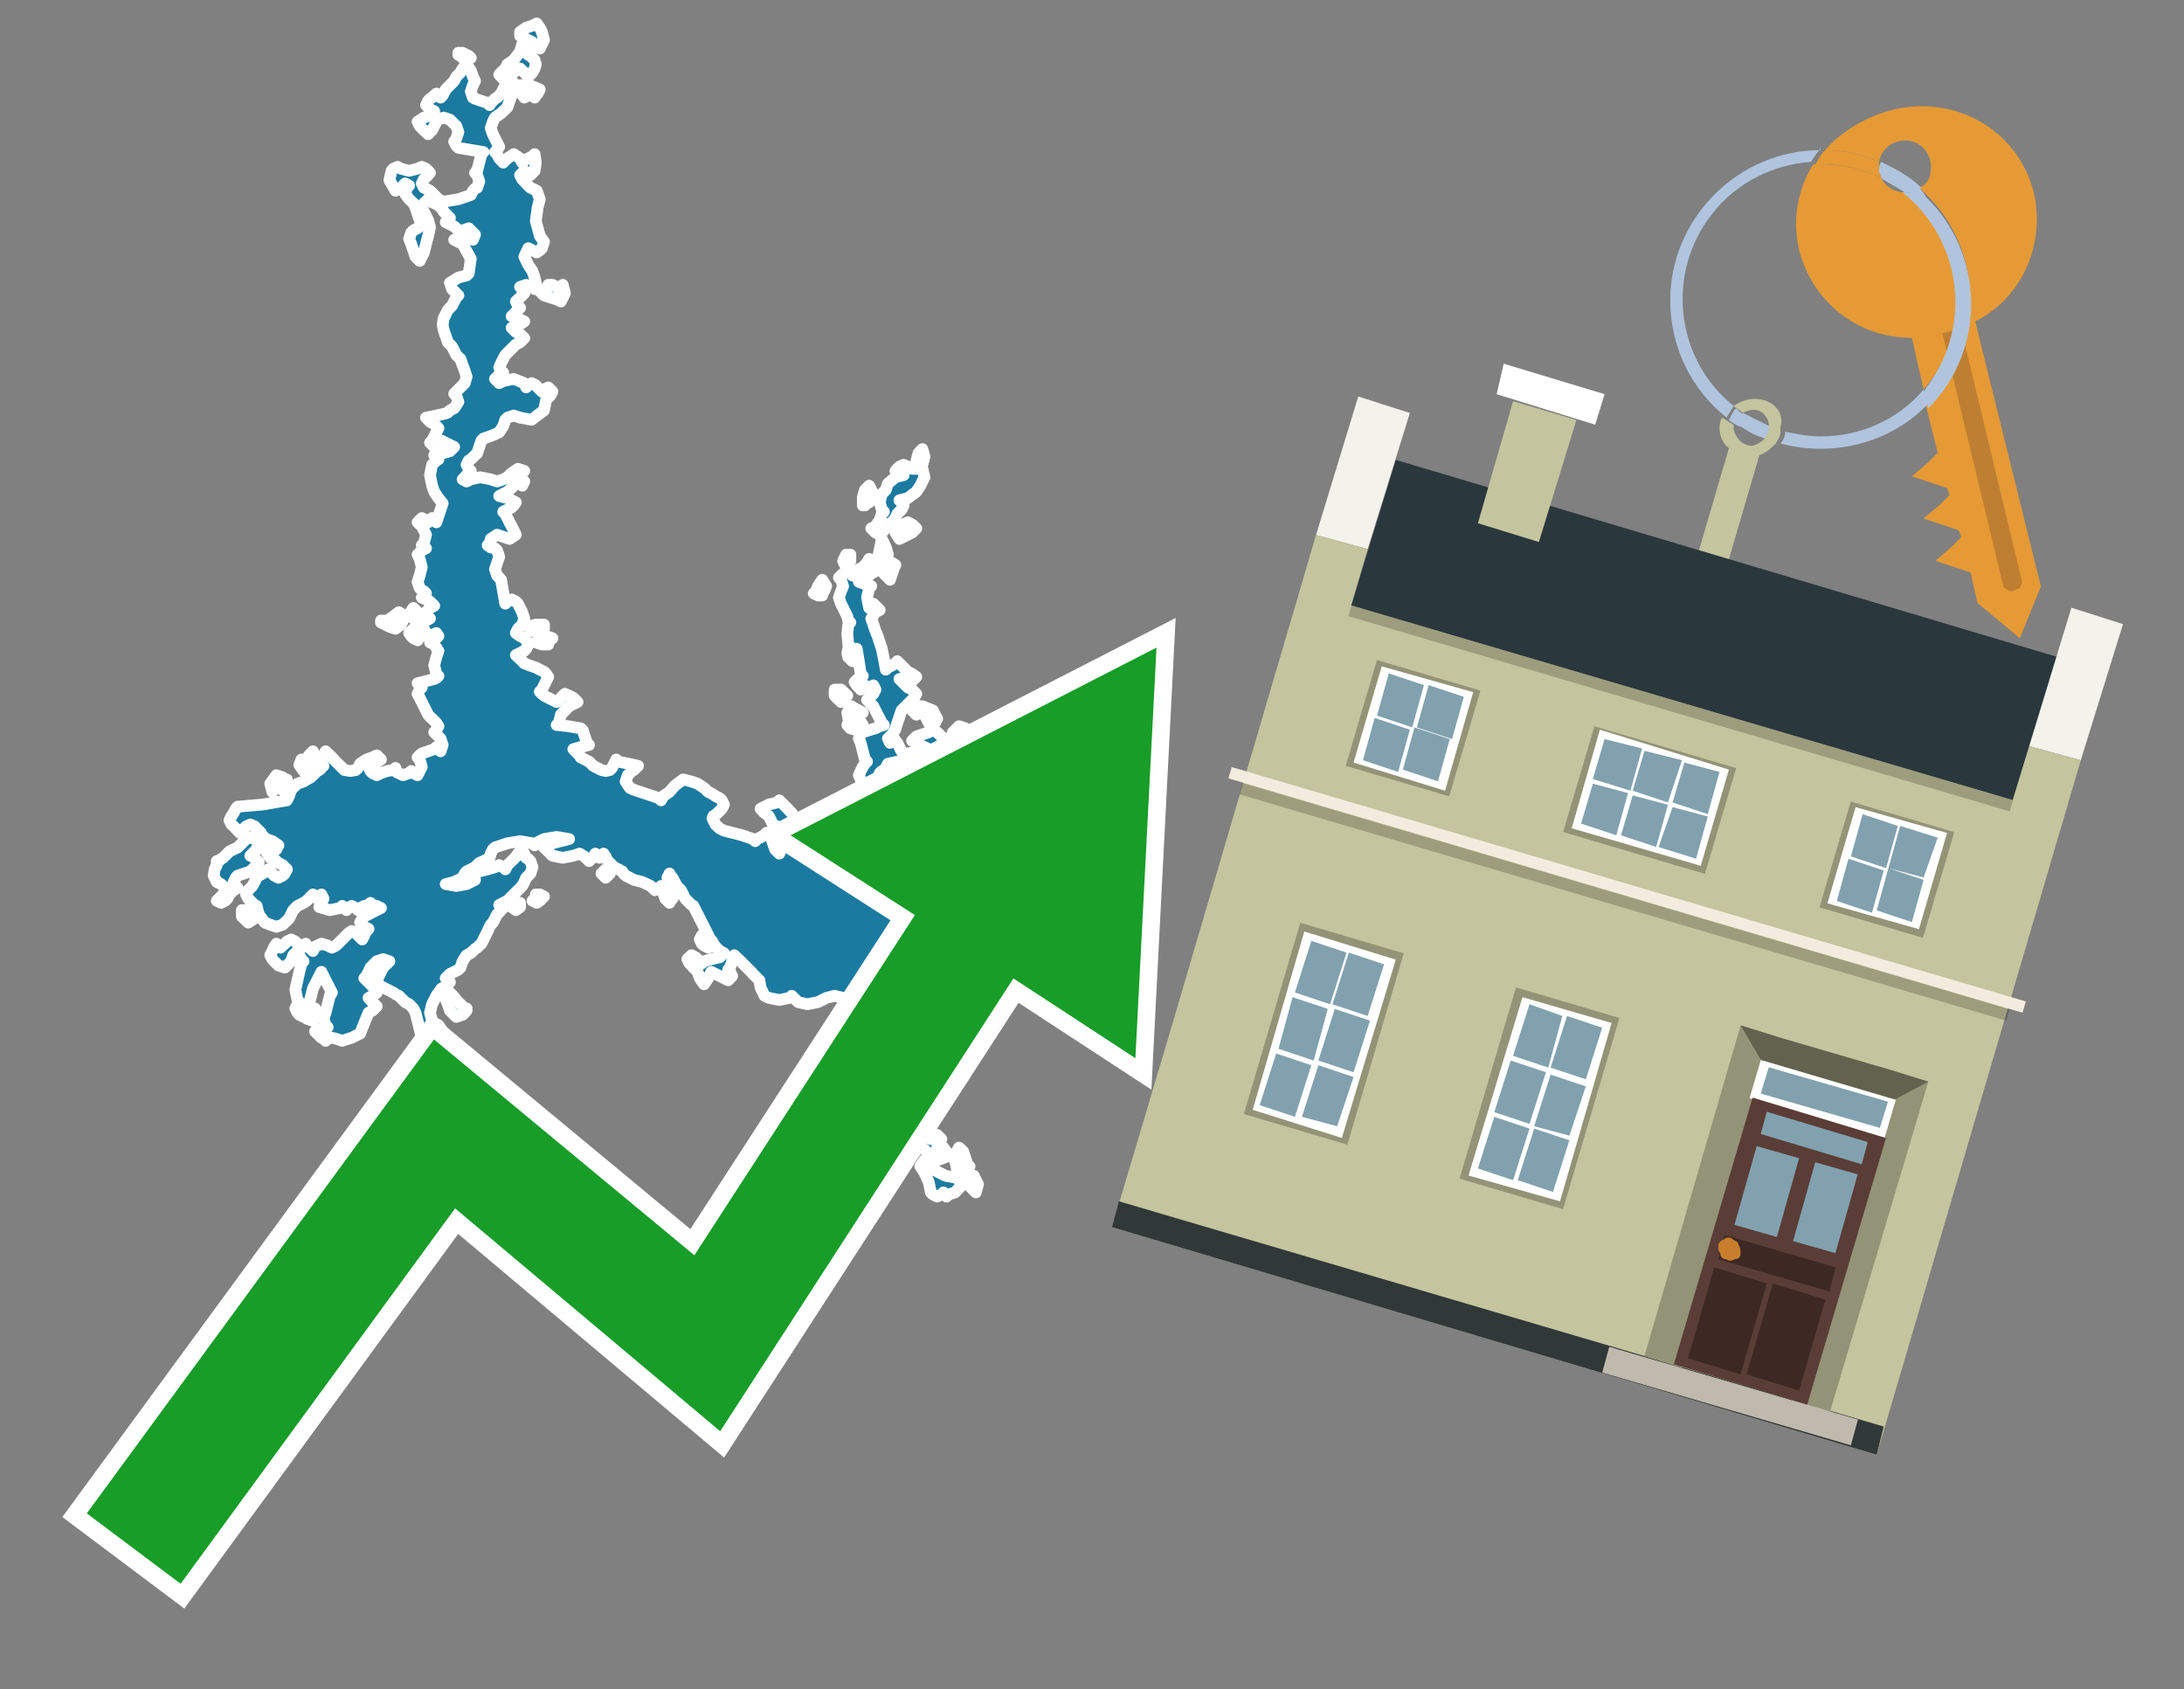
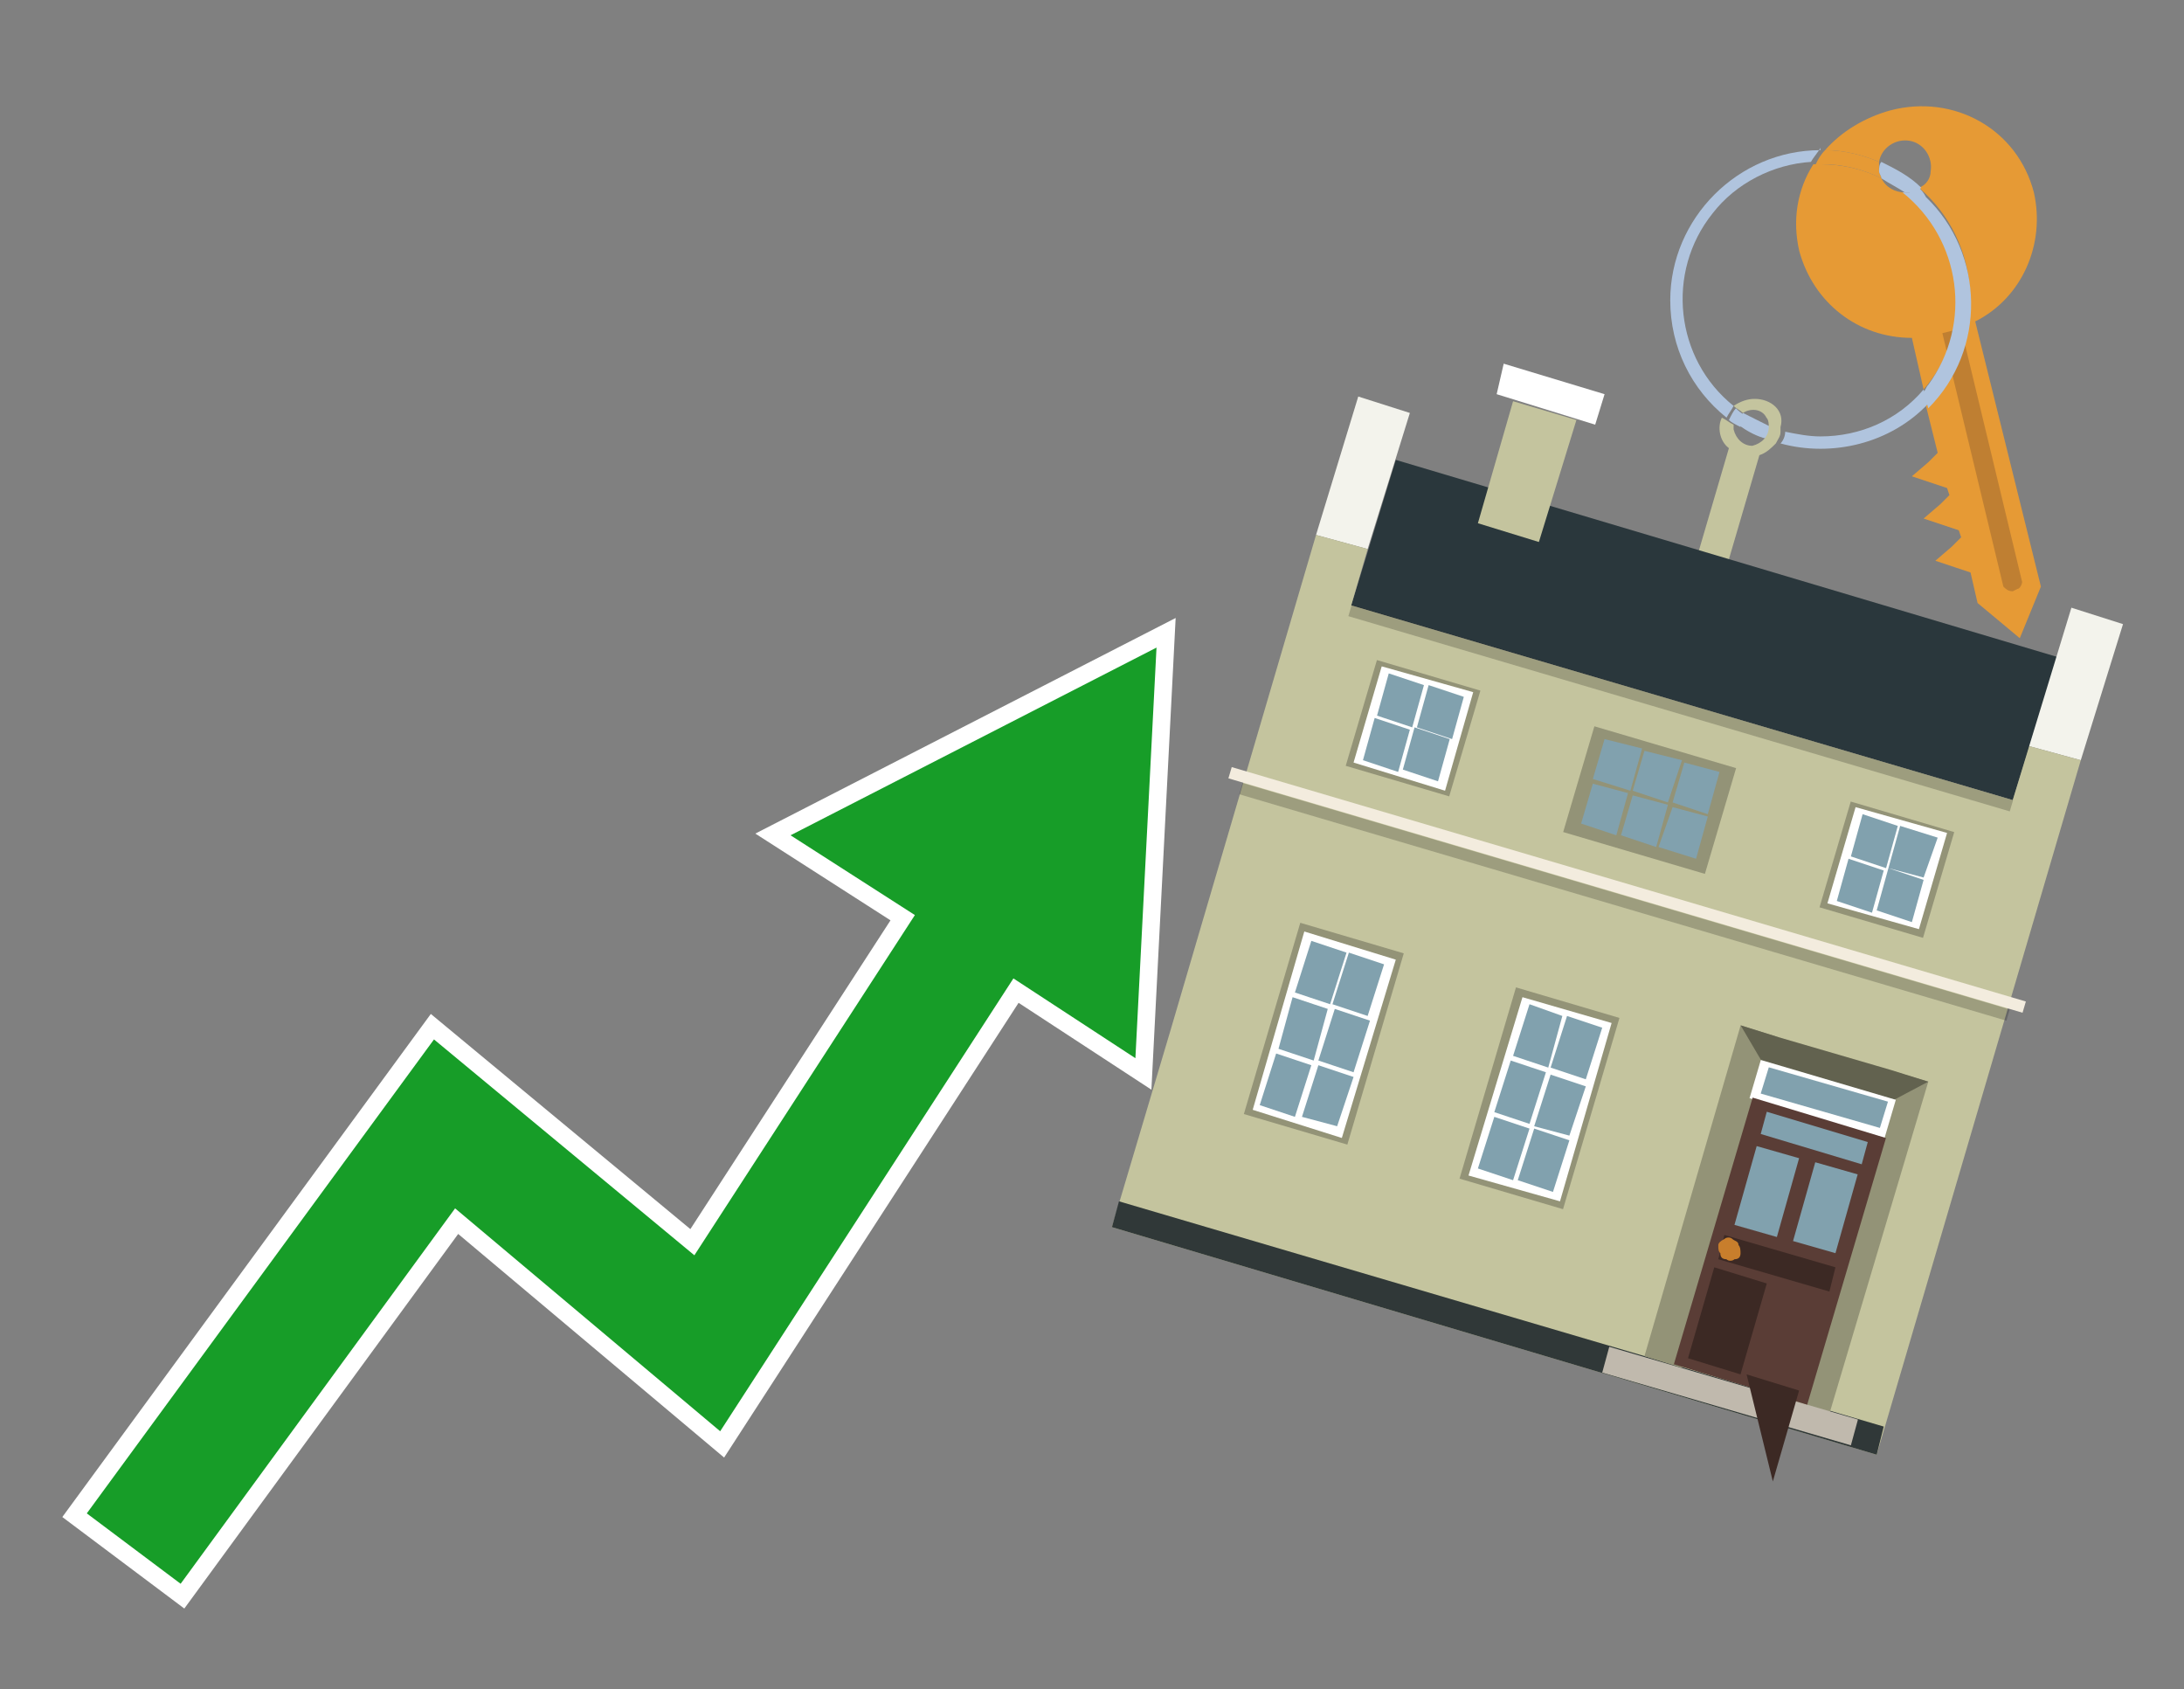
<svg xmlns="http://www.w3.org/2000/svg" version="1.1" id="Text" x="0px" y="0px" width="93.1px" height="72px" viewBox="0 0 93.1 72" style="enable-background:new 0 0 93.1 72;" xml:space="preserve">
  <rect x="0" y="0" width="93.1" height="72" fill="#808080" stroke="none" />
  <style type="text/css">
	.st0{fill:#1B7AA0;stroke:#FFFFFF;stroke-width:0.5;stroke-linejoin:round;}
	.st1{fill:none;stroke:#FFFFFF;stroke-width:1.5;stroke-miterlimit:10;}
	.st2{fill:#179D28;}
	.st3{fill:#E69A35;}
	.st4{fill:#B0C4DE;}
	.st5{fill:#C4C49E;}
	.st6{fill:#BF7F32;}
	.st7{fill-rule:evenodd;clip-rule:evenodd;fill:#2A373C;}
	.st8{fill-rule:evenodd;clip-rule:evenodd;fill:#F3F3EC;}
	.st9{fill-rule:evenodd;clip-rule:evenodd;fill:#C4C49E;}
	.st10{fill-rule:evenodd;clip-rule:evenodd;fill:#303838;}
	.st11{opacity:0.2;fill-rule:evenodd;clip-rule:evenodd;}
	.st12{fill-rule:evenodd;clip-rule:evenodd;fill:#F3ECDE;}
	.st13{fill-rule:evenodd;clip-rule:evenodd;fill:#FFFFFF;}
	.st14{fill-rule:evenodd;clip-rule:evenodd;fill:#939377;}
	.st15{fill-rule:evenodd;clip-rule:evenodd;fill:#C0B9AD;}
	.st16{fill-rule:evenodd;clip-rule:evenodd;fill:#62624F;}
	.st17{fill:#FFFFFF;}
	.st18{fill:#5A3D36;}
	.st19{fill:#81A1AE;}
	.st20{fill:#3C2924;}
	.st21{fill:#C87E2C;}
	.st22{fill-rule:evenodd;clip-rule:evenodd;fill:#81A1AE;}
</style>
-   <path class="st0" d="M41.24,50.29L41.33,50.2L41.51,50.11L41.69,50.47L41.6,50.82L41.51,50.73L41.42,50.64L41.33,50.55L41.24,50.47L41.15,50.38L41.15,50.29ZM39.59,49.53L39.68,49.62L39.77,49.84L40.3,50.11L40.79,50.2L40.88,50.29L40.97,50.55L40.71,50.82L40.44,50.91L40.35,51.0L40.26,50.91L40.22,50.82L40.13,50.91L39.95,51.0L39.77,50.91L39.68,50.82L39.59,50.38L39.41,49.98L39.23,49.71L39.41,49.44L39.59,49.44ZM40.79,49.8L40.71,49.44L40.62,49.35L40.71,49.26L40.79,49.08L40.88,48.91L40.97,48.99L41.06,49.08L41.15,49.35L41.24,49.62L41.33,49.71L41.24,49.8L41.15,49.89L41.06,49.98L40.97,50.06L40.88,50.11L40.79,50.11ZM39.32,30.1L39.77,30.28L39.86,30.46L39.95,30.63L39.86,30.81L39.77,30.9L39.68,30.95L39.59,30.81L39.5,30.63L39.41,30.46L39.32,30.28L39.23,30.37L39.06,30.46L38.88,30.28L38.88,30.1ZM38.52,22.35L38.7,22.26L38.88,22.35L38.97,22.43L39.06,22.52L38.97,22.61L38.88,22.7L38.7,22.79L38.52,22.88L38.34,22.97L38.17,22.7L38.34,22.43L38.52,22.43ZM36.61,36.96L36.52,36.87L36.43,36.78L36.52,36.7L36.61,36.52L36.69,36.38L36.78,36.47L36.87,36.56L36.96,36.61L36.87,36.7L36.78,36.87L36.69,37.05L36.61,37.05ZM36.52,31.12L36.25,31.04L36.16,30.95L36.12,30.9L36.16,30.81L36.25,30.72L36.16,30.63L36.12,30.37L36.29,30.1L36.43,30.19L36.61,30.28L36.78,30.37L36.61,30.46L36.43,30.55L36.61,30.63L36.78,30.9L36.78,31.12ZM38.03,23.99L38.17,24.08L38.12,24.17L38.03,24.44L37.94,24.71L37.85,24.62L37.76,24.53L37.68,24.44L37.76,24.35L37.85,24.17L37.85,23.99ZM30.37,40.3L30.19,40.39L30.01,40.3L29.92,40.22L29.83,40.04L29.92,39.86L30.01,39.95L30.1,40.04L30.19,40.13L30.28,40.22L30.37,40.22ZM26.0,37.23L25.82,37.41L25.64,37.23L25.82,37.05L26.0,37.05ZM23.01,38.12L23.19,38.21L23.1,38.3L23.01,38.39L22.88,38.48L22.7,38.39L22.79,38.3L22.84,38.21L22.84,38.12ZM35.85,29.39L36.12,29.65L35.85,29.92L35.58,29.65L35.58,29.39ZM23.19,26.8L22.97,26.98L22.7,26.89L22.61,26.8L22.52,26.71L22.84,26.62L23.19,26.62ZM23.1,27.47L22.84,27.38L22.92,27.29L23.01,27.2L23.28,27.11L23.55,27.2L23.46,27.29L23.37,27.38L23.37,27.47ZM34.87,25.38L34.69,25.29L34.78,25.2L34.87,24.98L35.05,24.71L35.22,24.98L35.13,25.2L35.05,25.29L35.05,25.38ZM36.25,23.91L36.07,24.17L35.94,23.91L36.07,23.64L36.25,23.64ZM18.16,26.45L18.33,26.36L18.25,26.27L18.16,26.09L18.33,25.91L18.51,25.82L18.42,25.73L18.33,25.64L18.16,25.55L17.98,25.47L18.07,25.38L18.16,25.29L18.07,25.2L17.98,25.15L17.89,25.06L17.8,24.8L17.89,24.53L17.98,24.17L17.89,23.82L17.8,23.64L17.98,23.46L18.16,23.37L18.07,23.33L17.98,23.24L18.07,23.15L18.16,22.79L17.98,22.43L17.8,22.26L17.98,22.08L18.16,22.17L18.25,22.26L18.33,22.17L18.42,22.08L18.51,22.17L18.6,22.26L18.69,21.99L18.78,21.72L18.87,21.45L18.69,21.23L18.51,20.96L18.42,20.7L18.33,20.25L18.42,19.81L18.51,19.72L18.6,19.63L18.69,19.58L18.6,19.49L18.51,19.4L18.87,19.32L19.18,19.23L19.27,19.14L19.36,19.05L19.18,18.96L19.0,18.87L18.82,18.78L18.69,18.96L18.6,19.14L18.51,19.05L18.42,18.96L18.33,18.87L18.42,18.78L18.51,18.6L18.6,18.42L18.69,18.25L18.51,18.07L18.33,17.98L18.25,17.89L18.16,17.8L18.6,17.71L19.0,17.62L19.09,17.58L19.18,17.49L19.36,17.4L19.54,17.13L19.45,16.86L19.36,16.78L19.45,16.69L19.54,16.6L19.63,16.51L19.72,16.42L19.81,16.33L19.89,16.06L19.81,15.8L19.72,15.57L19.63,15.3L19.54,15.22L19.45,15.13L19.36,14.95L19.27,14.77L19.18,14.68L19.09,14.59L19.0,14.32L18.91,14.06L18.87,13.83L18.91,13.57L19.0,13.39L19.09,13.21L19.18,13.12L19.27,13.03L19.36,12.85L19.45,12.68L19.54,12.59L19.45,12.5L19.36,12.41L19.27,12.32L19.18,12.05L19.54,11.83L19.89,11.74L19.98,11.65L20.07,11.03L19.72,10.4L19.36,10.22L19.72,10.05L20.07,10.14L20.16,10.22L20.25,10.0L19.98,9.73L19.72,9.82L19.63,9.91L19.54,9.82L19.45,9.73L19.36,9.65L19.18,9.56L19.0,9.47L19.09,9.38L19.18,9.29L19.09,9.2L19.0,9.11L18.91,9.02L18.87,8.93L18.78,8.84L18.69,8.75L18.51,8.66L18.33,8.58L18.25,8.49L18.16,8.58L18.07,8.66L17.98,8.84L18.07,9.02L18.16,9.2L18.25,9.38L18.33,9.69L18.25,10.05L18.16,10.4L18.07,10.76L17.98,10.94L17.89,11.12L17.8,11.03L17.71,10.94L17.62,10.67L17.53,10.4L17.44,10.18L17.53,9.91L17.62,9.82L17.8,9.73L17.98,9.56L17.89,9.38L17.8,9.11L17.71,8.84L17.62,8.66L17.44,8.49L17.27,8.26L17.35,8.0L17.44,7.91L17.27,7.82L17.09,8.0L16.86,8.13L16.6,7.68L16.69,7.28L16.77,7.19L16.95,7.11L17.09,7.19L17.44,7.28L17.8,7.19L17.98,7.11L18.16,7.19L18.25,7.28L18.33,7.37L18.25,7.46L18.16,7.55L18.07,7.64L17.98,7.82L18.07,8.0L18.16,8.04L18.33,8.13L18.51,8.31L18.69,8.49L18.87,8.58L18.91,8.66L19.0,8.58L19.54,8.49L20.07,8.31L20.16,8.13L20.25,8.04L20.34,8.0L20.43,7.73L20.34,7.46L20.25,7.37L20.34,7.28L20.43,6.93L20.52,6.57L20.61,6.48L20.07,6.39L19.54,6.3L19.45,6.21L19.36,6.04L19.45,5.9L19.54,5.63L19.45,5.37L19.36,5.28L19.27,5.19L19.18,5.1L18.91,5.01L18.69,5.1L18.6,5.19L18.51,5.37L18.42,5.55L18.33,5.63L18.25,5.72L18.16,5.63L18.07,5.55L17.98,5.46L17.89,5.37L17.8,5.19L18.07,5.01L18.33,4.92L18.42,4.83L18.51,4.74L18.33,4.65L18.16,4.48L18.25,4.3L18.33,4.21L18.42,4.16L18.51,4.07L18.6,3.99L18.69,4.07L18.78,4.16L18.87,4.07L18.91,3.99L19.0,3.81L19.18,3.63L19.36,3.45L19.45,3.27L19.54,3.18L19.63,3.09L19.72,2.92L19.89,2.74L20.07,3.01L20.16,3.27L20.25,3.45L20.16,3.63L20.07,3.9L20.16,4.16L20.25,4.21L20.52,4.3L20.79,4.39L20.87,4.48L20.92,4.39L21.01,4.3L21.1,4.21L21.19,4.16L21.28,4.07L21.36,3.99L21.45,3.81L21.54,3.63L21.63,3.54L21.81,3.45L21.99,3.63L21.9,3.81L21.81,4.07L21.72,4.3L21.63,4.57L21.36,4.83L21.1,5.01L21.01,5.19L20.92,5.46L21.01,5.72L21.1,5.9L21.19,6.08L21.28,6.26L21.19,6.39L21.1,6.48L21.19,6.57L21.28,6.75L21.45,6.93L21.63,6.75L21.9,6.57L22.17,6.75L22.26,6.93L22.35,6.84L22.52,6.75L22.7,6.66L22.79,6.57L22.84,6.93L22.79,7.28L22.7,7.37L22.61,7.46L22.52,7.37L22.35,7.28L22.17,7.46L22.26,7.64L22.35,7.73L22.43,7.82L22.52,7.91L22.61,8.0L22.7,8.04L22.88,8.13L23.01,8.49L22.92,8.84L22.84,9.42L23.01,10.05L23.19,10.31L23.1,10.58L23.01,10.67L22.88,10.76L22.7,10.67L22.52,10.58L22.35,10.94L22.52,11.29L22.7,11.56L22.79,11.83L22.84,12.05L22.79,12.32L22.7,12.23L22.43,12.14L22.17,12.23L22.26,12.32L22.35,12.5L22.17,12.68L21.99,12.85L22.08,13.03L22.17,13.12L22.08,13.21L21.99,13.3L21.9,13.39L21.81,13.48L22.08,13.57L22.35,13.7L22.08,13.88L21.81,13.97L21.9,14.06L21.99,14.15L22.17,14.24L22.35,14.41L22.17,14.59L21.99,14.68L21.9,14.77L21.81,14.86L21.72,14.95L21.63,15.04L21.54,15.13L21.45,15.3L21.36,15.48L21.28,15.66L21.36,15.8L21.45,15.88L21.28,15.97L21.1,16.15L21.28,16.33L21.45,16.24L21.9,16.15L22.35,16.33L22.43,16.51L22.52,16.42L22.66,16.33L22.84,16.42L22.92,16.51L23.01,16.6L23.1,16.69L23.19,16.6L23.37,16.51L23.55,16.69L23.46,16.86L23.37,16.95L23.28,17.04L23.19,17.49L22.66,17.89L22.17,17.8L21.9,17.71L21.63,17.8L21.54,17.89L21.45,18.16L21.28,18.42L21.1,18.51L20.87,18.6L20.61,18.69L20.52,18.78L20.43,19.05L20.34,19.32L20.25,19.4L20.16,19.49L20.07,19.58L19.98,19.63L19.89,19.81L19.98,19.98L20.07,20.07L19.98,20.16L19.89,20.25L19.81,20.34L19.72,20.43L19.89,20.52L20.07,20.43L20.47,20.34L20.92,20.43L21.19,20.52L21.45,20.43L21.63,20.34L21.81,20.16L22.08,19.98L22.35,20.07L22.17,20.16L21.99,20.25L22.17,20.34L22.35,20.52L22.26,20.7L22.17,20.61L22.08,20.52L21.99,20.61L21.9,20.7L21.81,20.79L21.72,20.88L21.63,20.96L21.45,21.05L21.28,21.14L21.63,21.23L21.99,21.41L21.9,21.54L21.81,21.63L21.63,21.72L21.45,21.81L21.54,21.9L21.63,22.08L21.72,22.26L21.81,22.43L21.9,22.61L21.99,22.79L21.72,22.97L21.45,22.88L21.19,22.79L20.92,22.97L20.87,23.15L20.79,23.24L20.92,23.33L21.1,23.37L21.19,23.46L21.28,23.73L21.19,23.99L21.1,24.26L21.19,24.53L21.28,24.62L21.36,24.71L21.45,25.24L21.54,25.73L21.63,25.64L21.81,25.55L21.99,25.64L22.08,25.73L22.17,25.91L22.26,26.09L22.35,26.36L22.26,26.62L22.17,26.71L22.08,26.8L21.99,26.98L22.17,27.11L22.35,27.2L22.43,27.29L22.52,27.47L22.43,27.65L22.35,27.74L22.17,27.83L21.99,27.92L22.08,28.01L22.17,28.09L22.26,28.18L22.35,28.27L22.57,28.36L22.84,28.45L23.01,28.54L23.19,28.63L23.28,28.72L23.37,28.85L23.28,29.03L23.19,29.21L23.1,29.39L23.01,29.48L23.1,29.57L23.19,29.65L23.37,29.74L23.55,29.83L23.73,29.92L23.91,29.74L24.08,29.57L24.26,29.65L24.44,29.74L24.62,29.92L24.26,30.1L23.91,30.46L23.82,30.81L23.73,30.9L24.22,30.95L24.75,31.04L24.84,31.12L24.93,31.39L25.02,31.66L25.11,31.75L24.75,31.84L24.44,31.93L24.53,32.02L24.62,32.11L24.71,32.19L24.75,32.28L24.93,32.37L25.11,32.46L25.2,32.55L25.29,32.64L25.46,32.73L25.64,32.82L25.82,32.86L26.0,32.82L26.09,32.73L26.18,32.55L26.27,32.37L26.36,32.46L26.8,32.55L27.2,32.64L27.11,32.73L27.02,32.82L26.94,32.86L26.85,32.95L26.76,33.04L26.67,33.31L26.85,33.58L27.02,33.66L27.29,33.75L27.56,33.84L27.83,33.93L28.09,34.02L28.18,34.11L28.27,33.93L28.54,33.75L28.76,33.49L29.12,33.22L29.48,33.31L29.74,33.4L30.01,33.58L30.19,33.75L30.37,33.84L30.5,33.93L30.68,34.02L30.77,34.11L30.86,34.29L30.77,34.47L30.68,34.56L30.59,34.65L30.5,34.73L30.41,34.78L30.37,34.87L30.41,34.96L30.5,35.14L30.68,35.31L30.86,35.4L31.21,35.49L31.57,35.58L31.84,35.67L32.1,35.76L32.19,35.85L32.28,35.76L32.46,35.67L32.59,35.58L32.68,35.49L32.77,35.58L32.86,35.67L32.95,35.94L33.04,36.2L33.13,36.29L33.22,36.38L33.31,36.2L33.4,36.03L33.49,35.85L33.58,35.67L33.66,35.49L33.31,35.31L32.95,35.14L32.86,34.96L32.77,34.78L32.59,34.65L32.42,34.47L32.77,34.29L33.13,34.2L33.22,34.11L33.31,34.2L33.4,34.29L33.49,34.38L33.58,34.47L33.66,34.56L33.75,34.65L33.84,34.78L33.93,34.96L34.02,35.05L34.11,35.14L34.2,35.4L34.33,35.67L34.51,35.85L34.69,36.03L34.87,36.12L34.96,36.2L35.05,36.29L35.22,36.38L35.4,36.52L35.49,36.7L35.58,36.61L35.67,36.56L35.76,36.38L35.94,36.2L36.12,36.38L36.16,36.56L36.25,36.78L36.43,37.05L36.61,37.14L36.69,37.23L36.78,37.14L37.14,37.05L37.5,37.14L37.59,37.23L37.68,37.41L37.76,37.59L37.85,37.68L38.03,37.76L38.17,37.68L38.12,37.59L38.03,37.5L37.94,37.41L37.85,37.32L37.94,37.23L38.03,37.14L37.85,37.05L37.68,36.96L37.5,36.87L37.32,36.74L37.23,36.56L37.14,36.47L36.96,36.38L36.78,36.2L36.69,36.03L36.61,35.85L36.69,35.67L36.78,35.31L36.69,34.96L36.61,34.87L36.69,34.78L36.78,34.65L36.87,34.47L36.96,34.38L36.87,34.29L36.78,34.2L36.61,34.11L36.43,34.2L36.34,34.29L36.25,34.11L36.34,33.93L36.43,33.84L36.61,33.75L36.78,33.49L36.69,33.22L36.61,33.04L36.69,32.86L36.78,32.68L36.87,32.55L36.96,32.46L36.87,32.37L36.78,32.02L36.69,31.66L36.61,31.48L36.69,31.3L36.78,31.21L37.05,31.12L37.32,31.04L37.5,30.95L37.68,30.9L37.59,30.81L37.5,30.63L37.41,30.46L37.32,30.28L37.23,30.1L37.14,30.01L37.05,29.92L36.96,29.83L37.05,29.74L37.14,29.65L37.23,29.57L37.32,29.39L37.23,29.21L37.14,29.3L37.05,29.39L36.96,29.3L36.87,29.21L36.78,29.3L36.69,29.39L36.61,29.3L36.52,29.21L36.43,29.07L36.61,28.9L36.78,28.81L36.69,28.72L36.61,28.18L36.52,27.65L36.43,27.92L36.34,28.18L36.25,28.09L36.16,28.01L36.12,27.83L36.16,27.65L36.25,27.56L36.16,27.47L36.12,27.02L36.16,26.62L36.25,26.53L36.16,26.45L36.12,26.27L36.03,26.09L35.94,25.91L35.85,25.73L35.76,25.47L35.85,25.2L35.94,24.98L35.85,24.71L35.76,24.62L35.85,24.53L35.94,24.44L36.07,24.35L36.25,24.44L36.34,24.53L36.43,24.44L36.52,24.35L36.61,24.26L36.78,24.17L36.96,23.99L37.05,23.82L37.14,23.91L37.23,23.99L37.32,23.91L37.41,23.82L37.5,23.42L37.59,22.97L37.68,23.15L37.76,23.33L37.85,23.64L37.76,23.99L37.68,24.08L37.59,24.17L37.5,24.26L37.32,24.35L37.14,24.44L37.05,24.53L36.96,24.62L36.78,24.71L36.61,24.8L36.87,24.89L37.14,24.98L37.05,25.06L36.96,25.47L37.05,25.91L37.14,25.82L37.23,25.73L37.32,25.82L37.41,25.91L37.5,26.0L37.32,26.09L37.14,26.36L37.23,26.62L37.32,26.89L37.41,27.11L37.5,27.38L37.59,27.65L37.68,28.09L37.76,28.54L37.85,28.45L38.03,28.36L38.17,28.27L38.25,28.18L38.34,28.27L38.43,28.36L38.52,28.45L38.61,28.54L38.7,28.63L38.88,28.72L39.06,28.85L38.88,29.03L38.7,28.94L38.52,28.9L38.34,28.94L38.43,29.03L38.52,29.12L38.61,29.21L38.7,29.3L38.88,29.39L39.06,29.57L38.97,29.74L38.88,29.83L38.79,29.92L38.7,30.01L38.61,30.1L38.52,30.19L38.43,30.28L38.34,30.55L38.25,30.81L38.17,31.08L38.03,31.3L37.85,31.48L37.94,31.66L38.03,31.57L38.12,31.48L38.17,31.57L38.25,31.66L38.34,31.84L38.43,32.02L38.52,32.11L38.61,32.19L38.7,32.11L39.15,32.02L39.59,31.93L39.41,31.84L39.23,31.75L39.06,31.66L38.88,31.57L38.97,31.48L39.06,31.39L39.32,31.3L39.59,31.21L39.77,31.12L39.95,31.21L40.04,31.3L40.13,31.39L40.22,31.48L40.26,31.57L40.35,31.66L40.44,31.57L40.53,31.48L40.62,31.21L40.88,30.95L41.15,31.04L41.24,31.12L41.33,31.3L41.24,31.48L41.15,31.57L40.97,31.66L40.79,31.75L40.71,31.84L40.62,32.02L40.35,32.19L40.13,32.28L39.95,32.37L39.77,32.28L39.68,32.19L39.59,32.28L38.7,32.37L37.85,32.55L37.76,32.73L37.68,32.82L37.59,32.86L37.5,32.95L37.76,33.04L38.03,32.95L38.17,32.86L38.34,32.82L38.61,32.73L38.88,32.82L39.41,32.86L39.95,32.95L39.86,33.04L39.77,33.22L39.68,33.4L39.59,33.66L39.68,33.93L39.77,34.11L39.86,34.29L39.95,34.51L39.86,34.78L39.77,34.87L39.86,34.96L39.95,35.14L40.04,35.31L40.13,35.58L40.3,35.85L40.44,35.94L40.53,36.03L40.62,36.12L40.71,36.2L40.79,36.38L40.71,36.56L40.62,36.61L40.71,36.7L40.79,36.78L40.88,36.87L40.97,36.96L41.06,37.05L41.15,37.23L41.24,37.41L41.33,37.32L41.51,37.23L41.69,37.32L41.77,37.41L41.86,37.32L41.95,37.23L42.04,37.32L42.09,37.41L42.18,37.5L42.27,37.59L42.35,37.68L42.44,37.76L42.53,37.85L42.31,37.94L42.04,38.03L41.95,38.12L41.86,38.21L42.0,38.3L42.18,38.39L42.35,38.48L42.53,38.66L42.35,38.79L42.18,38.88L42.27,38.97L42.35,39.15L42.44,39.32L42.53,39.59L42.62,39.86L42.71,40.04L42.8,40.22L42.89,40.3L42.62,40.39L42.35,40.44L42.0,40.53L41.69,40.62L41.51,40.71L41.33,41.06L40.88,41.42L40.44,41.51L40.35,41.6L40.26,41.78L40.22,41.95L40.13,42.13L40.04,42.31L39.95,42.4L39.68,42.44L39.41,42.53L39.15,42.62L38.88,42.53L38.79,42.44L38.7,42.4L38.61,42.31L38.52,42.22L38.12,42.13L37.68,42.31L37.5,42.44L37.32,42.53L37.41,42.62L37.5,42.71L37.76,42.8L38.03,42.98L37.94,43.16L37.85,43.34L37.76,43.51L37.68,43.6L37.41,43.69L37.14,43.6L37.05,43.51L36.96,43.6L36.78,43.69L36.61,43.6L36.52,43.51L36.43,43.78L36.52,44.05L36.61,44.14L36.78,44.23L36.96,44.27L37.41,44.36L37.85,44.27L37.94,44.23L38.03,44.27L38.12,44.36L38.17,44.45L38.34,44.54L38.52,44.63L38.61,44.72L38.7,44.89L38.61,45.07L38.52,45.16L38.43,45.25L38.34,45.34L38.12,45.43L37.85,45.52L37.59,45.61L37.32,45.88L37.41,46.14L37.5,46.19L37.68,46.28L37.85,46.37L37.94,46.45L38.03,46.54L38.12,46.63L38.17,46.72L38.34,46.81L38.52,46.99L38.61,47.17L38.7,47.26L38.79,47.35L38.88,47.52L39.06,47.7L39.23,47.93L39.32,48.19L39.41,48.28L39.5,48.37L39.59,48.46L39.68,48.55L39.77,48.46L39.95,48.37L40.13,48.55L40.04,48.73L39.95,48.91L40.04,49.08L40.13,48.99L40.22,48.91L40.26,48.99L40.35,49.08L40.44,49.26L39.99,49.44L39.59,49.26L39.5,49.08L39.41,48.99L39.23,48.91L39.06,48.73L39.15,48.55L39.23,48.46L39.06,48.37L38.88,48.28L38.79,48.19L38.7,48.15L38.61,48.06L38.52,47.97L38.43,47.88L38.34,47.79L38.25,47.7L38.17,47.61L38.12,47.52L38.03,47.35L37.85,47.17L37.68,47.08L37.5,46.99L37.32,47.17L37.05,47.35L36.78,47.17L36.69,46.99L36.61,46.9L36.52,46.81L36.43,46.72L36.52,46.63L36.61,46.54L36.78,46.45L36.96,46.37L36.78,46.28L36.61,46.1L36.38,45.96L36.12,45.7L36.16,45.43L36.25,45.07L36.16,44.72L36.12,44.63L36.03,44.54L35.94,44.63L35.85,44.72L35.76,44.81L35.67,44.89L35.58,44.72L35.67,44.54L35.76,44.45L35.85,44.36L35.94,44.27L36.03,44.23L36.12,44.05L36.03,43.87L35.94,43.6L36.03,43.34L36.12,43.07L36.16,42.8L36.25,42.71L36.07,42.62L35.94,42.53L35.58,42.44L35.22,42.53L35.05,42.62L34.87,42.71L34.42,42.8L34.02,42.71L33.93,42.62L33.84,42.53L33.75,42.44L33.66,42.53L33.22,42.62L32.77,42.53L32.59,42.44L32.42,42.09L32.37,41.78L32.28,41.69L32.19,41.6L32.1,41.51L32.02,41.42L31.93,41.33L31.84,41.24L31.75,41.15L31.66,41.06L31.57,40.97L31.48,40.88L31.39,40.8L31.3,40.71L31.21,40.97L31.12,41.24L31.04,41.33L31.12,41.42L31.21,41.6L31.04,41.78L30.86,41.69L30.68,41.6L30.5,41.51L30.32,41.42L30.19,41.69L30.01,41.95L29.83,41.69L29.74,41.42L29.65,41.33L29.56,41.24L29.48,41.15L29.39,41.06L29.3,40.88L29.48,40.71L29.65,40.8L29.74,40.88L29.83,40.97L29.92,41.06L30.01,40.97L30.32,40.88L30.68,40.8L30.77,40.71L30.86,40.62L30.68,40.53L30.5,40.35L30.41,40.22L30.37,40.13L30.28,40.04L30.19,39.86L30.1,39.68L30.01,39.5L29.92,39.32L29.83,39.15L29.74,38.97L29.65,38.79L29.56,38.61L29.48,38.57L29.39,38.48L29.3,38.39L29.21,38.3L29.12,38.12L29.03,37.94L28.94,37.85L28.85,37.76L28.76,37.59L28.67,37.41L28.58,37.32L28.54,37.23L28.45,37.41L28.54,37.59L28.58,37.76L28.67,37.94L28.76,38.12L28.67,38.3L28.58,38.39L28.54,38.48L28.45,38.39L28.36,38.3L28.27,38.03L28.18,37.76L28.09,37.85L27.92,37.94L27.74,37.76L27.38,37.59L27.02,37.5L26.85,37.41L26.67,37.32L26.58,37.23L26.53,37.14L26.36,37.05L26.18,36.96L26.09,36.87L26.0,36.78L25.91,36.7L25.82,36.52L25.73,36.38L25.64,36.47L25.55,36.56L25.46,36.47L25.38,36.38L25.29,36.52L25.11,36.7L24.93,36.52L24.71,36.38L24.44,36.47L23.99,36.56L23.55,36.47L23.46,36.38L23.37,36.29L23.28,36.2L23.19,36.12L23.37,36.03L23.55,35.94L23.91,35.85L24.26,35.76L23.73,35.67L23.19,35.76L23.01,35.85L22.84,35.94L22.79,36.03L22.7,35.94L22.17,35.85L21.63,35.94L21.36,36.03L21.1,36.12L21.01,36.2L20.92,36.38L20.87,36.56L20.79,36.61L20.61,36.7L20.43,36.78L20.34,36.87L20.25,36.96L20.07,37.05L19.89,37.14L19.81,37.23L19.72,37.41L19.36,37.59L19.0,37.68L19.45,37.76L19.89,37.68L20.07,37.59L20.25,37.5L20.16,37.41L20.07,37.32L20.25,37.23L20.43,37.14L20.79,37.05L21.1,36.96L21.28,36.87L21.45,36.96L21.54,37.05L21.63,36.87L21.81,36.7L21.99,36.52L22.08,36.38L22.17,36.29L22.26,36.2L22.35,36.38L22.43,36.56L22.52,36.61L22.61,36.7L22.7,36.96L22.61,37.23L22.52,37.32L22.43,37.41L22.35,37.59L22.26,37.76L22.17,37.85L22.08,37.94L21.99,38.03L21.9,38.12L21.81,38.21L21.72,38.3L21.63,38.39L21.45,38.48L21.28,38.57L21.36,38.61L21.45,38.7L21.36,38.79L21.28,38.88L21.19,38.97L21.1,39.15L21.01,39.32L20.92,39.41L20.87,39.5L20.79,39.68L20.7,39.86L20.61,40.04L20.52,40.22L20.43,40.3L20.34,40.39L20.25,40.44L20.16,40.53L20.07,40.62L19.89,40.71L19.72,40.97L19.63,41.24L19.54,41.33L19.36,41.42L19.18,41.51L19.09,41.6L19.0,41.69L19.09,41.78L19.18,41.86L19.09,41.95L19.0,42.04L18.82,42.13L18.69,42.31L18.6,42.44L18.51,42.62L18.42,42.8L18.33,43.16L18.42,43.51L18.51,43.6L18.69,43.69L18.87,43.96L18.91,44.23L19.0,44.49L18.82,44.72L18.69,44.81L18.51,44.89L18.33,44.98L18.25,45.07L18.16,44.89L18.25,44.72L18.33,44.63L18.16,44.54L17.98,44.23L17.89,43.87L17.8,43.51L17.71,43.16L17.62,42.98L17.44,42.8L17.27,42.71L17.18,42.62L17.09,42.53L17.0,42.44L16.91,42.4L16.77,42.31L16.6,42.22L16.42,42.13L16.24,42.04L16.15,41.95L16.06,41.78L16.15,41.6L16.24,41.42L16.33,41.24L16.42,41.15L16.51,41.06L16.6,40.97L16.33,40.88L16.06,40.97L15.97,41.06L15.88,41.15L15.79,41.24L15.71,41.42L15.62,41.6L15.53,41.69L15.62,41.78L15.71,41.86L15.79,41.95L15.88,42.04L15.97,42.13L16.06,42.31L15.88,42.44L15.71,42.53L15.79,42.62L15.88,42.71L15.97,42.8L16.06,42.89L15.97,42.98L15.88,43.07L15.71,43.16L15.53,43.6L15.35,44.05L15.17,44.14L14.99,44.23L14.86,44.27L14.59,44.36L14.32,44.27L14.15,44.23L13.97,44.27L13.88,44.36L13.79,44.27L13.7,44.23L13.61,44.14L13.52,44.05L13.43,43.96L13.7,43.87L13.97,43.78L13.88,43.69L13.79,43.42L13.88,43.16L13.97,42.8L14.06,42.44L14.15,42.31L14.06,42.13L13.97,41.95L13.88,41.78L13.79,41.6L13.7,41.42L13.61,41.6L13.52,41.78L13.43,41.95L13.34,42.13L13.25,42.49L13.17,42.8L13.08,43.07L12.94,43.34L12.76,43.25L12.68,43.16L12.59,42.98L12.68,42.8L12.76,42.71L12.68,42.62L12.59,42.18L12.68,41.78L12.76,41.42L12.85,41.06L12.94,40.97L12.85,40.88L12.76,40.71L12.68,40.53L12.59,40.62L12.5,40.71L12.41,40.97L12.14,41.24L11.87,41.15L11.78,41.06L11.69,40.97L11.61,40.88L11.52,40.71L11.61,40.53L11.69,40.35L11.78,40.22L11.87,40.3L11.96,40.39L12.05,40.3L12.14,40.22L12.23,40.13L12.41,40.04L12.59,40.13L12.68,40.22L12.76,40.3L12.85,40.39L12.94,40.3L13.03,40.22L13.08,40.3L13.17,40.39L13.25,40.44L13.34,40.53L13.43,40.35L13.7,40.22L13.97,40.3L14.15,40.39L14.32,40.3L14.41,40.22L14.5,40.13L14.59,40.04L14.68,39.95L14.77,39.86L14.86,39.77L14.99,39.68L15.17,39.77L15.26,39.86L15.35,39.95L15.44,40.04L15.53,39.86L15.62,39.68L15.71,39.59L15.53,39.5L15.35,39.32L15.44,39.15L15.53,39.06L15.71,38.97L15.88,38.88L16.06,38.79L16.24,38.7L16.06,38.61L15.88,38.57L15.79,38.48L15.71,38.57L15.53,38.61L15.35,38.7L15.26,38.79L15.17,38.7L14.99,38.61L14.86,38.7L14.77,38.79L14.68,38.7L14.59,38.61L14.5,38.7L14.06,38.79L13.61,38.66L13.7,38.48L13.79,38.3L13.7,38.12L13.61,38.21L13.52,38.3L13.43,38.21L13.34,38.12L13.25,38.21L13.17,38.3L13.08,38.39L12.94,38.48L12.76,38.57L12.68,38.61L12.59,38.7L12.5,38.79L12.41,38.97L12.32,39.15L12.23,39.24L12.14,39.32L12.05,39.41L11.78,39.5L11.52,39.41L11.29,39.32L11.03,38.97L10.94,38.61L10.85,38.57L10.76,38.48L10.67,38.39L10.58,38.3L10.49,38.12L10.58,37.94L10.67,37.85L10.76,37.76L10.85,37.59L10.94,37.41L11.03,37.32L11.2,37.23L11.34,37.14L11.43,37.05L11.52,37.14L11.61,37.23L11.69,37.32L11.87,37.41L12.05,37.32L12.14,37.23L12.23,37.05L12.05,36.87L11.87,36.78L11.78,36.7L11.69,36.61L11.52,36.56L11.34,36.29L11.52,36.03L11.69,36.12L11.78,36.2L11.87,36.03L11.61,35.85L11.34,35.76L11.25,35.67L11.16,35.58L11.12,35.49L11.03,35.4L10.94,35.31L10.85,35.22L10.67,35.14L10.49,35.22L10.4,35.31L10.31,35.4L10.22,35.49L10.13,35.4L10.05,35.31L9.96,35.22L9.87,35.14L9.78,34.96L9.87,34.78L9.96,34.65L10.05,34.47L10.13,34.38L11.2,34.29L12.23,34.11L12.32,33.93L12.41,33.66L12.68,33.4L12.94,33.31L13.08,33.22L13.25,33.13L13.34,33.04L13.43,32.95L13.52,32.86L13.61,32.82L13.7,32.73L13.79,32.64L13.7,32.55L13.61,32.46L13.7,32.37L13.79,32.19L13.88,32.02L13.97,32.11L14.06,32.19L14.15,32.28L14.23,32.37L14.32,32.46L14.41,32.55L14.5,32.64L14.59,32.73L14.68,32.82L14.95,32.86L15.17,32.82L15.26,32.73L15.35,32.55L15.62,32.37L15.88,32.28L16.06,32.19L16.24,32.37L15.97,32.55L15.71,32.68L15.79,32.86L15.88,32.95L16.06,33.04L16.24,32.95L16.51,32.86L16.77,32.82L16.86,32.73L16.91,32.91L17.18,33.04L17.44,32.95L17.53,32.86L17.62,32.95L17.8,33.04L17.98,32.68L17.89,32.37L17.8,32.28L17.89,32.19L17.98,32.11L18.25,32.02L18.51,31.93L18.6,31.84L18.69,31.93L18.78,32.02L18.87,31.75L18.78,31.48L18.69,31.39L18.6,31.3L18.51,31.21L18.6,31.12L18.69,30.95L18.6,30.81L18.51,30.72L18.42,30.63L18.33,30.55L18.25,30.46L18.16,30.28L18.07,30.1L17.98,29.92L17.89,29.74L17.8,29.57L17.89,29.39L17.98,29.3L17.89,29.21L17.8,29.12L18.16,29.03L18.51,28.94L18.6,28.9L18.69,28.81L18.6,28.72L18.51,28.36L18.6,28.01L18.69,27.74L18.51,27.47L18.33,27.38L18.51,27.29L18.69,27.11L18.6,26.98L18.51,27.02L18.33,27.11L18.16,26.98L18.07,26.8L17.98,27.02L17.8,27.29L17.62,27.2L17.53,27.11L17.44,26.98L17.62,26.8L17.8,26.71L17.89,26.62L17.98,26.53L17.98,26.45ZM23.55,12.14L23.73,12.23L23.82,12.32L23.91,12.23L23.99,12.14L24.08,12.5L23.91,12.85L23.73,12.76L23.46,12.68L23.19,12.59L23.1,12.5L23.01,12.41L23.19,12.32L23.37,12.23L23.37,12.14ZM22.17,1.36L22.43,1.18L22.7,1.09L22.88,1.0L23.01,1.18L23.1,1.36L23.19,1.71L23.01,2.07L22.84,1.98L22.79,1.89L22.7,1.8L22.52,1.71L22.35,1.62L22.26,1.53L22.17,1.53ZM36.78,21.19L36.87,20.88L36.96,20.79L37.05,20.7L37.14,20.88L37.23,21.05L37.32,21.14L37.23,21.23L37.14,21.32L37.05,21.41L36.96,21.45L36.87,21.54L36.78,21.54ZM39.06,19.67L39.15,19.32L39.23,19.23L39.32,19.14L39.41,19.45L39.32,19.81L39.23,19.89L39.32,19.98L39.41,20.34L39.23,20.7L39.06,20.96L38.7,21.23L38.34,21.32L38.43,21.41L38.52,21.54L38.43,21.72L38.34,21.81L38.25,21.9L38.17,22.08L38.03,22.26L37.85,22.35L37.76,22.43L37.68,22.61L37.5,22.79L37.32,22.7L37.23,22.61L37.14,22.52L37.32,22.43L37.5,22.17L37.59,21.9L37.68,21.81L37.59,21.72L37.5,21.41L37.59,21.05L37.68,20.96L37.76,20.88L37.85,20.61L38.17,20.34L38.52,20.25L38.34,20.16L38.17,20.07L38.25,19.98L38.34,19.89L38.52,19.81L38.7,19.89L38.88,19.98L39.06,19.98ZM17.35,45.25L17.27,45.16L17.44,45.07L17.62,45.16L17.89,45.25L18.16,45.34L18.07,45.43L17.98,45.52L17.89,45.61L17.8,45.79L17.89,45.96L17.98,46.1L17.89,46.28L17.8,46.19L17.71,46.14L17.62,46.05L17.53,45.96L17.44,45.79L17.53,45.61L17.62,45.52L17.53,45.43L17.44,45.34L17.44,45.25ZM19.89,43.07L19.81,43.16L19.72,43.25L19.45,43.34L19.18,43.07L19.09,42.8L19.0,42.58L19.18,42.31L19.36,42.49L19.45,42.62L19.54,42.71L19.63,42.8L19.72,42.89L19.81,42.98L19.89,42.98ZM13.17,43.34L13.25,43.16L13.43,42.98L13.61,43.25L13.34,43.51L13.08,43.42L13.08,43.34ZM10.49,38.79L10.67,38.88L10.76,38.97L10.85,39.15L10.58,39.32L10.31,39.06L10.31,38.79ZM13.34,32.55L13.25,32.64L13.17,32.73L13.08,32.82L12.94,32.86L12.76,32.6L12.85,32.37L12.94,32.46L13.03,32.55L13.08,32.37L13.17,32.19L13.25,32.11L13.34,32.02L13.43,32.28L13.43,32.55ZM9.33,36.7L9.42,36.61L9.51,36.56L9.6,36.47L9.69,36.38L9.78,36.29L9.96,36.2L10.13,36.12L10.22,36.03L10.31,35.94L10.4,35.85L10.49,35.76L10.76,35.67L11.03,35.94L10.94,36.2L10.85,36.29L10.76,36.38L10.67,36.47L10.85,36.56L11.03,36.74L10.94,36.87L10.85,36.96L10.76,37.05L10.67,37.14L10.4,37.23L10.13,37.32L10.05,37.41L9.96,37.59L10.05,37.76L10.13,37.85L9.96,37.94L9.78,38.12L9.69,38.3L9.6,38.39L9.42,38.48L9.24,38.39L9.33,38.3L9.42,38.21L9.51,38.12L9.6,37.94L9.51,37.76L9.42,37.68L9.24,37.59L9.11,37.32L9.15,37.05L9.24,36.87L9.24,36.7ZM12.23,33.49L12.14,33.75L12.05,33.66L11.87,33.58L11.69,33.66L11.61,33.75L11.52,33.4L11.78,33.04L12.05,33.13L12.14,33.22L12.23,33.22ZM16.51,26.45L16.77,26.27L17.0,26.09L17.27,26.27L17.18,26.45L17.09,26.62L16.86,26.8L16.6,26.71L16.42,26.62L16.24,26.53L16.24,26.45ZM22.17,38.66L21.99,38.79L21.81,38.66L21.99,38.48L22.17,38.48ZM17.71,26.45L17.44,26.18L17.62,25.91L17.8,26.09L17.89,26.27L17.98,26.36L17.98,26.45ZM19.72,2.25L19.89,2.34L19.98,2.38L20.07,2.47L19.89,2.56L19.72,2.47L19.63,2.38L19.54,2.34L19.54,2.25ZM21.54,3.45L21.45,3.36L21.36,3.27L21.28,3.18L21.36,3.09L21.45,3.01L21.54,2.92L21.63,2.74L21.9,2.56L22.17,2.2L22.26,1.89L22.35,2.07L22.43,2.25L22.52,2.34L22.61,2.38L22.7,2.47L22.79,2.56L22.84,2.74L22.79,2.92L22.7,3.09L22.52,3.27L22.35,3.09L22.17,2.92L21.99,3.01L21.9,3.09L21.81,3.18L21.72,3.27L21.63,3.36L21.63,3.45ZM22.57,3.63L23.01,3.81L22.92,3.99L22.84,4.07L22.79,4.16L22.7,4.07L22.61,3.99L22.52,4.07L22.35,4.16L22.17,3.9L22.17,3.63Z" />
  <polygon class="st1" points="49.3,27.6 33.7,35.6 39,39 29.6,53.5 18.5,44.3 3.7,64.5 7.7,67.5 19.4,51.5 30.7,61 43.2,41.7   48.4,45.1 " />
  <polygon class="st2" points="49.3,27.6 33.7,35.6 39,39 29.6,53.5 18.5,44.3 3.7,64.5 7.7,67.5 19.4,51.5 30.7,61 43.2,41.7   48.4,45.1 " />
  <path class="st3" d="M80.2,7.6c0-0.1-0.1-0.2-0.1-0.3c0-0.1,0-0.3,0-0.4c-0.7-0.3-1.5-0.5-2.3-0.5c-0.2,0.2-0.3,0.4-0.4,0.6  c0.1,0,0.2,0,0.3,0C78.5,7,79.4,7.2,80.2,7.6z" />
  <path class="st4" d="M77.6,6.4c-3.5,0-6.4,2.9-6.4,6.4c0,2,0.9,3.8,2.4,5c0.1-0.2,0.2-0.3,0.3-0.5c-2.5-2-2.9-5.7-0.9-8.2  c1-1.3,2.6-2.1,4.2-2.2c0.1-0.2,0.3-0.4,0.4-0.6V6.4z" />
  <path class="st3" d="M84.2,13.7c2-1,3-3.3,2.5-5.5C86,5.5,83.3,4,80.6,4.7c-1.1,0.3-2.1,0.9-2.8,1.7c0.8,0,1.6,0.2,2.3,0.5  c0.1-0.6,0.7-1,1.3-0.9c0.6,0.1,1,0.7,0.9,1.3c0,0.3-0.2,0.6-0.5,0.7c2.7,2.3,2.9,6.4,0.6,9c-0.1,0.1-0.2,0.2-0.3,0.3l0.5,2  l-0.4,0.4l-0.7,0.6l0.9,0.3l0.6,0.2l0.1,0.3l-0.4,0.4L82,22.1l0.9,0.3l0.6,0.2l0.1,0.3l-0.4,0.4l-0.7,0.6l0.9,0.3l0.6,0.2l0.3,1.3  l1.8,1.5L87,25L84.2,13.7z" />
  <path class="st3" d="M81.2,8.2c-0.4,0-0.8-0.2-1-0.6C79.4,7.2,78.5,7,77.6,7c-0.1,0-0.2,0-0.3,0c-0.7,1.1-0.9,2.4-0.6,3.7  c0.6,2.2,2.5,3.7,4.8,3.7l0.5,2.2c2.1-2.4,1.9-6.1-0.6-8.2C81.3,8.3,81.2,8.3,81.2,8.2z" />
  <path class="st4" d="M74.1,18.1c0.4,0.3,0.8,0.5,1.2,0.6c0.1-0.1,0.2-0.3,0.2-0.5l0,0c-0.4-0.2-0.8-0.4-1.2-0.6  C74.2,17.8,74.1,17.9,74.1,18.1z" />
  <path class="st4" d="M74.4,17.7c-0.2-0.1-0.3-0.2-0.4-0.3c-0.1,0.1-0.2,0.3-0.3,0.5c0.1,0.1,0.3,0.2,0.5,0.3  C74.1,17.9,74.2,17.8,74.4,17.7z" />
  <path class="st5" d="M74.8,17c-0.3,0-0.6,0.1-0.9,0.3c0.1,0.1,0.3,0.2,0.4,0.3c0.3-0.2,0.8-0.2,1,0.2c0.1,0.1,0.1,0.3,0.1,0.4l0,0  c0,0.4-0.3,0.7-0.7,0.8c-0.4,0-0.7-0.3-0.8-0.7c0,0,0,0,0-0.1v-0.1c-0.2-0.1-0.3-0.2-0.5-0.3c-0.2,0.4-0.1,1,0.3,1.3l-1.7,5.8  l1.3,0.3l1.7-5.8c0.3-0.1,0.5-0.3,0.7-0.5c0.1-0.2,0.2-0.3,0.2-0.5c0-0.1,0-0.1,0-0.2C76.1,17.5,75.5,17,74.8,17z" />
  <path class="st6" d="M86,25.1l-0.2,0.1c-0.2,0-0.3-0.1-0.4-0.2l0,0l-2.6-10.8l0.8-0.2l2.6,10.8C86.2,24.9,86.1,25.1,86,25.1L86,25.1  z" />
  <path class="st4" d="M80.1,7.3c0,0.1,0.1,0.2,0.1,0.3c0.3,0.2,0.7,0.4,1,0.6c0.1,0,0.2,0,0.3,0c0.1,0,0.3-0.1,0.4-0.2  c-0.5-0.5-1.1-0.8-1.7-1.1C80.1,7,80.1,7.2,80.1,7.3z" />
  <path class="st4" d="M77.6,18.6c-0.5,0-1-0.1-1.5-0.2c0,0.2-0.1,0.4-0.2,0.5c2.2,0.6,4.7,0,6.3-1.7L82,16.6  C80.9,17.9,79.3,18.6,77.6,18.6z" />
  <path class="st4" d="M81.8,8c-0.1,0.1-0.2,0.1-0.4,0.2c-0.1,0-0.2,0-0.3,0c2.5,2,3,5.6,1.1,8.2c-0.1,0.1-0.1,0.2-0.2,0.3l0.2,0.7  c2.5-2.5,2.4-6.6-0.1-9C82,8.2,81.9,8.1,81.8,8L81.8,8z" />
  <g>
    <polygon class="st7" points="57.6,25.8 85.8,34.1 87.7,28 59.5,19.6 57.6,25.8  " />
    <polygon class="st8" points="56.1,22.8 58.3,23.4 60.1,17.6 57.9,16.9 56.1,22.8  " />
    <polygon class="st8" points="86.5,31.8 88.7,32.4 90.5,26.6 88.3,25.9 86.5,31.8  " />
    <polygon class="st9" points="49.9,43.9 56.1,22.8 58.3,23.4 57.6,25.8 85.8,34.1 86.5,31.8 88.7,32.4 80,62 47.4,52.3  " />
    <polygon class="st10" points="47.4,52.3 47.7,51.2 80.3,60.8 80,62 47.4,52.3  " />
    <rect x="56.9" y="30" transform="matrix(-0.959 -0.283 0.283 -0.959 131.75 79.454)" class="st11" width="29.4" height="0.5" />
    <rect x="51.7" y="37.7" transform="matrix(0.959 0.283 -0.283 0.959 13.595 -18.092)" class="st12" width="35.3" height="0.5" />
    <rect x="52.2" y="38.2" transform="matrix(0.959 0.283 -0.283 0.959 13.721 -18.034)" class="st11" width="34.1" height="0.5" />
    <polygon class="st9" points="64.5,17.1 67.2,17.9 65.6,23.1 63,22.3 64.5,17.1  " />
    <polygon class="st13" points="64.1,15.5 68.4,16.8 68,18.1 63.8,16.8 64.1,15.5  " />
    <g>
      <polygon class="st14" points="82.2,46.1 80.5,45.6 76.4,59.7 78,60.2 82.2,46.1   " />
      <polygon class="st15" points="78.9,61.6 79.2,60.5 68.6,57.4 68.3,58.5 78.9,61.6   " />
      <polygon class="st14" points="74.2,43.7 75.8,44.2 71.7,58.3 70.1,57.8 74.2,43.7   " />
      <polygon class="st16" points="75.8,44.2 80.6,45.6 82.2,46.1 80.5,47 80.1,47.2 75.4,45.8 75.2,45.4 74.2,43.7   " />
      <g>
        <rect x="74.7" y="46" transform="matrix(0.959 0.283 -0.283 0.959 16.442 -20.079)" class="st17" width="6" height="1.7" />
        <g transform="matrix( 0.861, 0, 0, 0.861, 2148,666.7) ">
          <g>
            <g id="Symbol_9_0_Layer2_0_MEMBER_8_MEMBER_12_MEMBER_0_FILL_00000049921152098945666450000014699782987459267995_">
              <path class="st18" d="M-2408-720l6.6,2l-3.9,13.2l-6.6-2L-2408-720z" />
            </g>
          </g>
        </g>
        <g transform="matrix( 0.861, 0, 0, 0.861, 2148,666.7) ">
          <g>
            <g id="Symbol_9_0_Layer2_0_MEMBER_8_MEMBER_12_MEMBER_1_MEMBER_1_FILL_00000142178311867167569220000008720650069401934729_">
              <path class="st19" d="M-2405.7-717l-1.1,3.9l-2.1-0.6l1.1-3.9L-2405.7-717z" />
            </g>
          </g>
        </g>
        <g transform="matrix( 0.861, 0, 0, 0.861, 2148,666.7) ">
          <g>
            <g id="Symbol_9_0_Layer2_0_MEMBER_8_MEMBER_12_MEMBER_1_MEMBER_1_FILL_00000046315213654849873230000014282782815869738394_">
              <path class="st19" d="M-2402.8-716.2l-1.1,3.9l-2.1-0.6l1.1-3.9L-2402.8-716.2z" />
            </g>
          </g>
        </g>
        <g transform="matrix( 0.861, 0, 0, 0.861, 2148,666.7) ">
          <g>
            <g id="Symbol_9_0_Layer2_0_MEMBER_8_MEMBER_12_MEMBER_2_MEMBER_0_FILL_00000043446982811857646660000002316786087831587507_">
-               <path class="st20" d="M-2408.3-706.3l1.3-4.5l2.6,0.8l-1.3,4.5L-2408.3-706.3z" />
+               <path class="st20" d="M-2408.3-706.3l2.6,0.8l-1.3,4.5L-2408.3-706.3z" />
            </g>
          </g>
        </g>
        <g transform="matrix( 0.861, 0, 0, 0.861, 2148,666.7) ">
          <g>
            <g id="Symbol_9_0_Layer2_0_MEMBER_8_MEMBER_12_MEMBER_2_MEMBER_1_FILL_00000024699968063525176030000004099459938707973536_">
              <path class="st20" d="M-2411.2-707.1l1.3-4.5l2.6,0.8l-1.3,4.5L-2411.2-707.1z" />
            </g>
          </g>
        </g>
        <g transform="matrix( 0.861, 0, 0, 0.861, 2148,666.7) ">
          <g>
            <g id="Symbol_9_0_Layer2_0_MEMBER_8_MEMBER_12_MEMBER_2_MEMBER_1_FILL_00000103968558413932076870000017021065795927275411_">
              <path class="st20" d="M-2409.7-712l0.3-1.2l5.5,1.6l-0.3,1.2L-2409.7-712z" />
            </g>
          </g>
        </g>
        <g transform="matrix( 0.861, 0, 0, 0.861, 2148,666.7) ">
          <g>
            <g id="Symbol_9_0_Layer2_0_MEMBER_8_MEMBER_12_MEMBER_2_MEMBER_1_FILL_00000029026281331453061660000014079355316314899619_">
              <path class="st19" d="M-2407.6-718.2l0.3-1.1l5,1.5l-0.3,1.1L-2407.6-718.2z" />
            </g>
          </g>
        </g>
        <g transform="matrix( 0.861, 0, 0, 0.861, 2148,666.7) ">
          <g>
            <g id="Symbol_9_0_Layer2_0_MEMBER_8_MEMBER_13_FILL_00000101803169791889663960000002967125529223287951_">
              <path class="st21" d="M-2409.7-712.7c0-0.1,0.1-0.2,0.3-0.3c0.1-0.1,0.3-0.1,0.4,0s0.3,0.1,0.3,0.3c0.1,0.1,0.1,0.3,0.1,0.4        c0,0.2-0.1,0.3-0.3,0.3c-0.1,0.1-0.3,0.1-0.4,0c-0.2,0-0.3-0.1-0.3-0.3C-2409.7-712.4-2409.7-712.5-2409.7-712.7z" />
            </g>
          </g>
        </g>
        <g transform="matrix( 0.861, 0, 0, 0.861, 2148,666.7) ">
          <g>
            <g id="Symbol_9_0_Layer2_0_MEMBER_8_MEMBER_12_MEMBER_2_MEMBER_1_FILL_00000097473732691964412590000002355945827064430988_">
              <path class="st19" d="M-2407.6-720.2l0.4-1.3l5.9,1.7l-0.4,1.3L-2407.6-720.2z" />
            </g>
          </g>
        </g>
      </g>
    </g>
    <g>
      <rect x="54.1" y="39.9" transform="matrix(-0.959 -0.283 0.283 -0.959 98.025 102.357)" class="st14" width="4.6" height="8.5" />
      <polygon class="st13" points="59.5,40.9 55.6,39.7 53.4,47.3 57.2,48.5 59.5,40.9   " />
      <path class="st22" d="M59,41.1l-0.7,2.2l-1.5-0.5l0.7-2.2L59,41.1L59,41.1z M57.4,40.6l-0.7,2.2l-1.5-0.5l0.7-2.2L57.4,40.6    L57.4,40.6z M55.1,42.5l1.5,0.5L56,45.2l-1.5-0.5L55.1,42.5L55.1,42.5z M54.4,44.9l1.5,0.5l-0.7,2.2l-1.5-0.5L54.4,44.9L54.4,44.9    z M55.5,47.6l0.7-2.2l1.5,0.5L57,48L55.5,47.6L55.5,47.6z M57.7,45.7l-1.5-0.5l0.7-2.2l1.5,0.5L57.7,45.7L57.7,45.7z" />
    </g>
    <g>
      <rect x="58" y="28.7" transform="matrix(-0.959 -0.283 0.283 -0.959 109.277 77.878)" class="st14" width="4.6" height="4.7" />
      <polygon class="st13" points="62.8,29.5 58.9,28.4 57.7,32.5 61.6,33.7 62.8,29.5   " />
      <path class="st22" d="M62.4,29.7l-0.5,1.8L60.4,31l0.5-1.8L62.4,29.7L62.4,29.7z M60.7,29.2L60.2,31l-1.5-0.5l0.5-1.8L60.7,29.2    L60.7,29.2z M58.6,30.6l1.5,0.5l-0.5,1.8l-1.5-0.5L58.6,30.6L58.6,30.6z M61.3,33.3l-1.5-0.5l0.5-1.8l1.5,0.5L61.3,33.3L61.3,33.3    z" />
    </g>
    <g>
      <rect x="67.2" y="31.6" transform="matrix(-0.959 -0.283 0.283 -0.959 128.179 86.567)" class="st14" width="6.3" height="4.7" />
-       <polygon class="st13" points="73.7,32.8 68.2,31.1 67,35.3 72.5,36.9 73.7,32.8   " />
      <polygon class="st22" points="71.7,32.4 71.1,34.2 69.6,33.7 70.1,32 71.7,32.4   " />
      <polygon class="st22" points="70,31.9 69.5,33.7 67.9,33.2 68.4,31.5 70,31.9   " />
      <polygon class="st22" points="67.9,33.4 69.4,33.8 68.9,35.6 67.4,35.1 67.9,33.4   " />
      <polygon class="st22" points="69.6,33.9 71.1,34.3 70.6,36.1 69.1,35.6 69.6,33.9   " />
      <polygon class="st22" points="73.3,32.9 72.8,34.7 71.3,34.2 71.8,32.5 73.3,32.9   " />
      <polygon class="st22" points="71.3,34.4 72.8,34.8 72.3,36.6 70.7,36.1 71.3,34.4   " />
    </g>
    <g>
      <rect x="78.1" y="34.6" transform="matrix(-0.959 -0.283 0.283 -0.959 147.081 95.255)" class="st14" width="4.6" height="4.7" />
      <polygon class="st13" points="83,35.5 79.1,34.4 77.9,38.5 81.8,39.6 83,35.5   " />
      <path class="st22" d="M82.6,35.7L82,37.4L80.5,37l0.5-1.8L82.6,35.7L82.6,35.7z M80.9,35.2l-0.5,1.8l-1.5-0.5l0.5-1.8L80.9,35.2    L80.9,35.2z M78.8,36.6l1.5,0.5l-0.5,1.8l-1.5-0.5L78.8,36.6L78.8,36.6z M81.5,39.3L80,38.8l0.5-1.8l1.5,0.5L81.5,39.3L81.5,39.3z    " />
    </g>
    <g>
      <rect x="63.4" y="42.6" transform="matrix(-0.959 -0.283 0.283 -0.959 115.374 110.331)" class="st14" width="4.6" height="8.5" />
      <polygon class="st13" points="68.7,43.6 64.9,42.5 62.6,50.1 66.5,51.2 68.7,43.6   " />
      <path class="st22" d="M68.3,43.8L67.6,46l-1.5-0.5l0.7-2.2L68.3,43.8L68.3,43.8z M66.6,43.3L66,45.5l-1.5-0.5l0.7-2.2L66.6,43.3    L66.6,43.3z M64.4,45.2l1.5,0.5l-0.7,2.2l-1.5-0.5L64.4,45.2L64.4,45.2z M63.7,47.6l1.5,0.5l-0.7,2.2L63,49.8L63.7,47.6L63.7,47.6    z M64.7,50.3l0.7-2.2l1.5,0.5l-0.7,2.2L64.7,50.3L64.7,50.3z M66.9,48.4L65.4,48l0.7-2.2l1.5,0.5L66.9,48.4L66.9,48.4z" />
    </g>
  </g>
</svg>